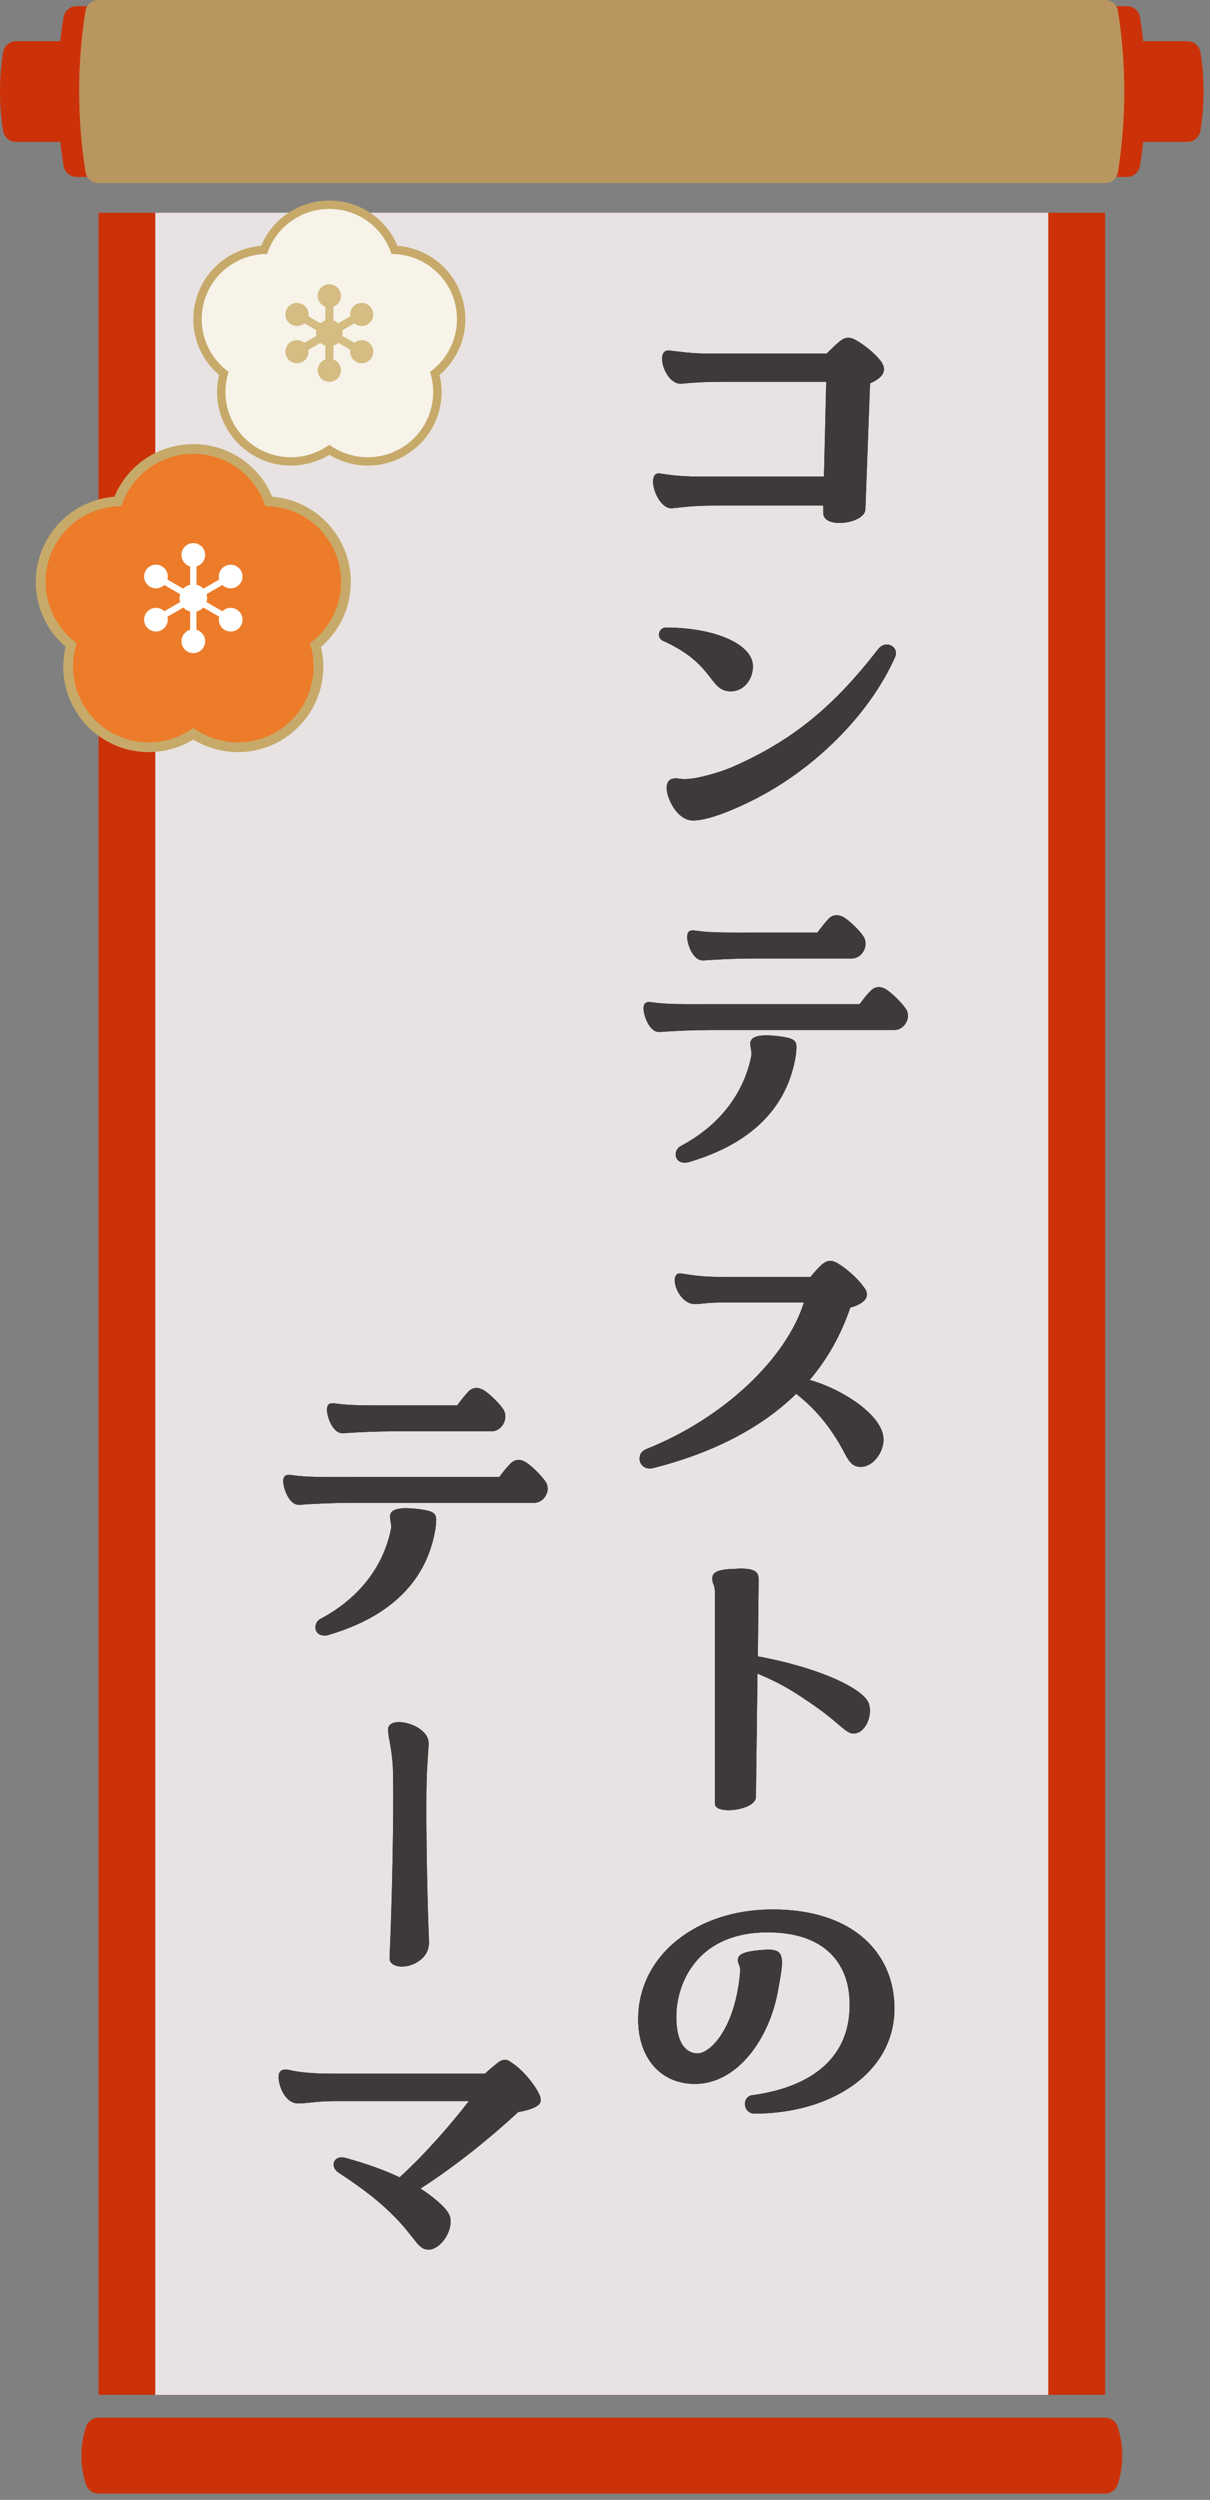
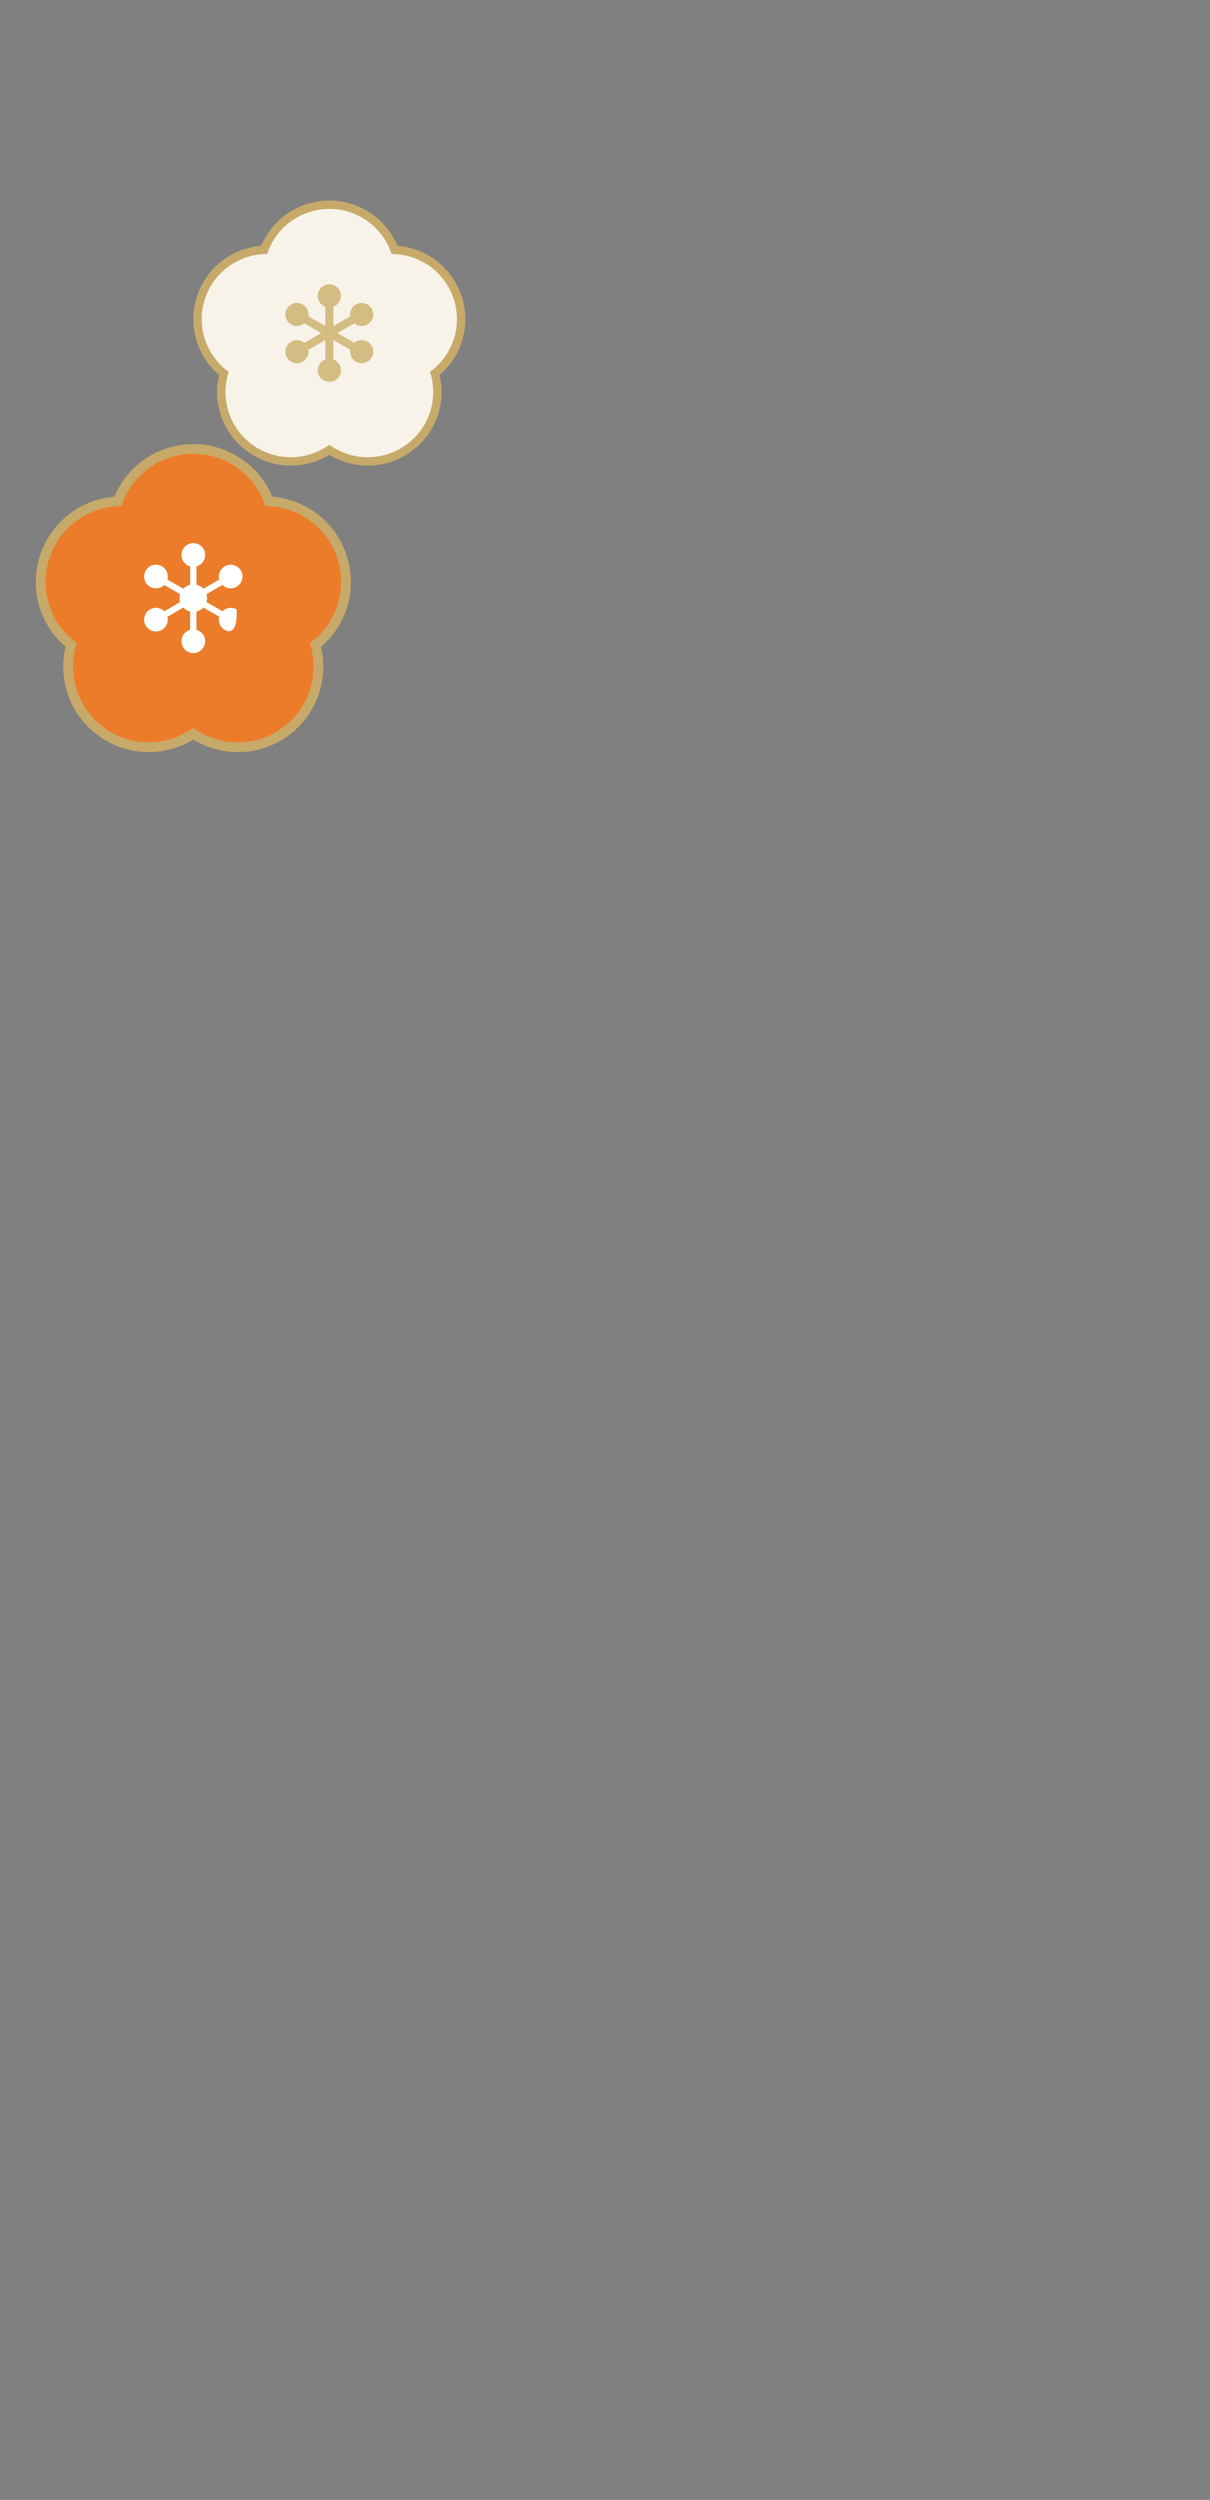
<svg xmlns="http://www.w3.org/2000/svg" width="169" height="349" viewBox="0 0 169 349" fill="none">
  <rect x="0" y="0" width="169" height="349" fill="#808080" stroke="none" />
  <g clip-path="url(#clip0_318_3371)">
    <path d="M8.05 12.78C8.05 9.32 8.32 5.84 8.87 2.42C9.01 1.52 9.79 0.86 10.69 0.86H157.41C158.32 0.86 159.09 1.52 159.23 2.42C159.77 5.84 160.05 9.32 160.05 12.78C160.05 16.24 159.78 19.72 159.23 23.14C159.09 24.04 158.31 24.7 157.41 24.7H10.69C9.78 24.7 9.01 24.04 8.87 23.14C8.33 19.72 8.05 16.24 8.05 12.78Z" fill="#CC3209" />
    <path d="M0 12.78C0 10.95 0.14 9.12 0.43 7.31C0.57 6.41 1.35 5.75 2.25 5.75H165.85C166.76 5.75 167.53 6.41 167.67 7.31C167.96 9.11 168.1 10.95 168.1 12.78C168.1 14.61 167.96 16.44 167.67 18.25C167.53 19.15 166.75 19.81 165.85 19.81H2.25C1.34 19.81 0.57 19.15 0.43 18.25C0.14 16.45 0 14.61 0 12.78Z" fill="#CC3209" />
    <path d="M11.05 12.78C11.05 9.03 11.35 5.26 11.93 1.56C12.07 0.66 12.85 0 13.75 0H154.33C155.24 0 156.01 0.66 156.15 1.56C156.74 5.26 157.03 9.03 157.03 12.78C157.03 16.53 156.73 20.3 156.15 24C156.01 24.9 155.23 25.56 154.33 25.56H13.76C12.85 25.56 12.08 24.9 11.94 24C11.35 20.3 11.06 16.53 11.06 12.78H11.05Z" fill="#B9965F" />
    <path d="M145.71 29.7V325.04H22.39V29.7H13.76V334.34H154.35V29.7H145.71Z" fill="#CC3209" />
-     <path d="M11.37 342.82C11.37 341.45 11.58 340.1 12.01 338.8C12.26 338.04 12.97 337.52 13.77 337.52H154.35C155.15 337.52 155.86 338.03 156.11 338.8C156.53 340.1 156.75 341.45 156.75 342.82C156.75 344.19 156.54 345.54 156.11 346.84C155.86 347.6 155.15 348.12 154.35 348.12H13.76C12.96 348.12 12.25 347.61 12 346.84C11.58 345.54 11.36 344.19 11.36 342.82H11.37Z" fill="#CC3209" />
    <path d="M146.41 29.7H21.69V334.34H146.41V29.7Z" fill="#E8E3E2" />
    <path d="M123.47 51.52C123.47 51.9 123.31 52.28 122.98 52.6C122.6 52.98 122.12 53.25 121.52 53.52L120.87 71.12C120.82 72.25 118.93 73.01 117.25 73.01C116.01 73.01 114.98 72.58 114.98 71.61V70.58H99.91C96.56 70.58 95.16 70.85 93.86 70.96C92.4 71.07 91.21 68.69 91.21 67.23C91.21 66.47 91.53 65.99 92.18 66.1C93.53 66.32 95.2 66.53 97.53 66.53H115.08L115.4 53.3H101.2C97.8 53.3 96.45 53.46 95.15 53.57C92.88 53.73 91.37 48.71 93.48 48.93C94.88 49.09 96.5 49.36 98.83 49.36H115.46C116 48.82 116.65 48.17 117.19 47.74C117.62 47.36 118.05 47.15 118.49 47.15C118.81 47.15 119.14 47.26 119.52 47.47C120.87 48.23 122.33 49.47 123.08 50.49C123.3 50.81 123.46 51.19 123.46 51.52H123.47Z" fill="#222222" />
    <path d="M92.04 88.58C92.04 88.09 92.42 87.61 93.01 87.61C99.81 87.61 105.16 89.93 105.16 93.01C105.16 95.01 103.76 96.52 102.08 96.52C99 96.52 99.87 92.74 92.68 89.5C92.25 89.34 92.03 88.96 92.03 88.58H92.04ZM105.11 111.74C101.06 113.74 98.36 114.55 96.79 114.55C95.22 114.55 93.93 112.98 93.33 111.2C92.95 110.01 92.95 108.66 94.36 108.66C95.01 108.66 95.22 108.93 97.17 108.61C99.38 108.18 101.44 107.48 102.73 106.88C110.83 103.26 116.55 98.51 122.6 90.68C123.57 89.38 125.14 90.09 125.14 91.17C125.14 91.39 125.09 91.55 125.03 91.71C121.25 100.19 113.26 107.69 105.1 111.74H105.11Z" fill="#222222" />
    <path d="M126.82 141.8C126.82 142.77 126.01 143.8 124.93 143.8H99.28C96.96 143.8 94.42 143.91 92.15 144.07C90.69 144.18 89.88 141.75 89.88 140.78C89.88 139.97 90.31 139.81 91.01 139.92C93.17 140.24 95.6 140.19 99.27 140.19H120.06C120.65 139.38 121.19 138.73 121.63 138.3C122.17 137.76 122.93 137.6 123.79 138.14C124.76 138.79 125.9 139.98 126.49 140.79C126.71 141.11 126.81 141.44 126.81 141.82L126.82 141.8ZM111.16 147.25C110.35 152.6 107.06 159.02 96.31 162.21C96.04 162.32 95.82 162.32 95.61 162.32C94.15 162.32 93.99 160.59 95.07 160C101.39 156.65 104.14 151.63 104.95 147.31C105 146.72 104.79 146.28 104.79 145.64C104.84 145.05 105.28 144.67 106.46 144.56C106.95 144.51 108.35 144.56 109.54 144.78C111.43 145.1 111.32 145.64 111.16 147.26V147.25ZM95.98 130.78C95.98 129.97 96.41 129.81 97.11 129.92C99.27 130.24 101.7 130.19 105.37 130.19H114.17C114.76 129.38 115.3 128.73 115.74 128.25C116.06 127.93 116.44 127.76 116.87 127.76C117.19 127.76 117.52 127.87 117.9 128.08C118.87 128.73 120.06 129.92 120.6 130.73C121.41 131.97 120.44 133.81 118.98 133.81H105.37C103.05 133.81 100.56 133.92 98.24 134.08C96.78 134.19 95.97 131.76 95.97 130.79L95.98 130.78Z" fill="#222222" />
    <path d="M123.41 200.96C123.41 202.69 122.01 204.79 120.22 204.79C118.65 204.79 118.38 203.49 117.14 201.39C115.47 198.64 113.63 196.48 111.2 194.59C106.18 199.5 99.32 202.91 91.22 204.96C91.06 205.01 90.9 205.01 90.73 205.01C89.87 205.01 89.33 204.36 89.33 203.66C89.33 202.96 89.65 202.58 90.25 202.31C101.21 197.94 109.85 189.57 112.28 181.84H100.83C98.83 181.84 97.86 182.06 97.05 182.06C94.57 182.06 93.22 177.47 95.16 177.79C97.16 178.11 98.4 178.28 101.48 178.28H113.2C113.69 177.63 114.28 177.04 114.71 176.61C115.14 176.23 115.57 176.02 115.95 176.02C116.27 176.02 116.54 176.13 116.87 176.29C118.11 176.99 119.84 178.5 120.65 179.69C121.41 180.61 121.08 181.36 120.38 181.85C120 182.12 119.41 182.39 118.76 182.55C117.46 186.38 115.57 189.73 113.09 192.65C117.41 193.84 123.4 197.51 123.4 200.97L123.41 200.96Z" fill="#222222" />
    <path d="M121.52 238.73C121.52 240.3 120.6 242.02 119.2 242.02C118.17 242.02 117.31 240.67 114.12 238.4C111.2 236.35 109.31 235.11 105.8 233.65L105.58 250.88C105.58 252.01 103.42 252.72 101.75 252.72C100.72 252.72 99.86 252.45 99.86 251.8V222.48C99.86 221.18 99.48 221.13 99.48 220.43C99.48 219.67 99.86 219.13 102.34 219.03C102.72 219.03 103.1 218.98 103.42 218.98C105.69 218.98 105.96 219.63 105.96 220.55L105.85 231.24C114.65 232.86 120.92 235.88 121.4 237.99C121.45 238.26 121.51 238.48 121.51 238.75L121.52 238.73Z" fill="#222222" />
    <path d="M105.11 292.5C113.7 291.31 118.56 287.05 118.66 280.19C118.82 274.41 115.47 269.77 107.21 269.77C97.87 269.77 94.68 276.2 94.47 281.11C94.36 284.84 95.55 286.56 97.33 286.67C99.11 286.78 102.73 283.27 103.38 275.17C103.43 274.41 103.06 274.25 103.06 273.66C103.06 272.96 103.49 272.42 106.79 272.2C108.57 272.09 109.22 272.47 109.22 273.98C109.22 274.84 109 276.09 108.68 277.81C107.49 284.72 102.85 291.09 96.85 290.93C92.1 290.82 89.13 287.15 89.13 281.91C89.13 272.95 97.34 266.57 107.87 266.57C119.48 266.57 124.93 272.94 124.93 280.39C124.93 289.46 115.97 295.08 105.38 295.08C103.76 295.08 103.54 292.7 105.11 292.49V292.5Z" fill="#222222" />
    <path d="M76.5 207.81C76.5 208.78 75.69 209.81 74.61 209.81H48.96C46.64 209.81 44.1 209.92 41.83 210.08C40.37 210.19 39.56 207.76 39.56 206.79C39.56 205.98 39.99 205.82 40.69 205.93C42.85 206.25 45.28 206.2 48.95 206.2H69.74C70.33 205.39 70.87 204.74 71.31 204.31C71.85 203.77 72.61 203.61 73.47 204.15C74.44 204.8 75.58 205.99 76.17 206.8C76.39 207.12 76.49 207.45 76.49 207.83L76.5 207.81ZM60.84 213.26C60.03 218.61 56.74 225.03 45.99 228.22C45.72 228.33 45.5 228.33 45.29 228.33C43.83 228.33 43.67 226.6 44.75 226.01C51.07 222.66 53.82 217.64 54.63 213.32C54.68 212.73 54.47 212.29 54.47 211.65C54.52 211.06 54.96 210.68 56.14 210.57C56.63 210.52 58.03 210.57 59.22 210.79C61.11 211.11 61 211.65 60.84 213.27V213.26ZM45.67 196.79C45.67 195.98 46.1 195.82 46.8 195.93C48.96 196.25 51.39 196.2 55.06 196.2H63.86C64.45 195.39 64.99 194.74 65.43 194.26C65.75 193.94 66.13 193.77 66.56 193.77C66.88 193.77 67.21 193.88 67.59 194.09C68.56 194.74 69.75 195.93 70.29 196.74C71.1 197.98 70.13 199.82 68.67 199.82H55.06C52.74 199.82 50.25 199.93 47.93 200.09C46.47 200.2 45.66 197.77 45.66 196.8L45.67 196.79Z" fill="#222222" />
    <path d="M59.87 243.5L59.65 247.06C59.43 250.62 59.6 263.58 59.92 271.04V271.2C59.92 273.41 57.71 274.55 56.14 274.55C55.17 274.55 54.36 274.12 54.41 273.31C54.79 264.83 55 253.11 54.9 247.66C54.85 244.37 54.2 242.64 54.2 241.45C54.2 240.75 54.85 240.42 55.71 240.42C57.44 240.42 59.87 241.61 59.87 243.39V243.5Z" fill="#222222" />
    <path d="M75.53 293.18C75.53 293.56 75.31 293.88 74.77 294.15C74.18 294.47 73.2 294.74 72.39 294.85C68.66 298.31 63.64 302.41 58.73 305.54C59.59 306.08 60.35 306.67 61 307.21C62.73 308.67 62.94 309.42 62.94 310.13C62.94 312.02 61.32 314.07 59.86 314.07C58.4 314.07 58.13 312.61 55.27 309.64C53.38 307.7 51.11 305.81 47.22 303.27C46.09 302.51 46.52 300.79 48.3 301.27C51.43 302.13 53.86 303.05 55.81 303.97C59.37 300.73 62.94 296.63 65.48 293.33H46.85C44.15 293.33 43.07 293.65 41.61 293.65C39.83 293.65 38.91 291.22 38.91 289.98C38.91 289.06 39.45 288.74 40.53 289.01C41.45 289.23 43.23 289.5 46.31 289.5H67.75C68.24 289.01 68.83 288.53 69.37 288.1C69.8 287.72 70.18 287.56 70.5 287.56C70.77 287.56 71.09 287.67 71.42 287.94C72.93 288.86 74.66 291.02 75.2 292.15C75.42 292.53 75.52 292.85 75.52 293.18H75.53Z" fill="#222222" />
    <path d="M123.47 51.52C123.47 51.9 123.31 52.28 122.98 52.6C122.6 52.98 122.12 53.25 121.52 53.52L120.87 71.12C120.82 72.25 118.93 73.01 117.25 73.01C116.01 73.01 114.98 72.58 114.98 71.61V70.58H99.91C96.56 70.58 95.16 70.85 93.86 70.96C92.4 71.07 91.21 68.69 91.21 67.23C91.21 66.47 91.53 65.99 92.18 66.1C93.53 66.32 95.2 66.53 97.53 66.53H115.08L115.4 53.3H101.2C97.8 53.3 96.45 53.46 95.15 53.57C92.88 53.73 91.37 48.71 93.48 48.93C94.88 49.09 96.5 49.36 98.83 49.36H115.46C116 48.82 116.65 48.17 117.19 47.74C117.62 47.36 118.05 47.15 118.49 47.15C118.81 47.15 119.14 47.26 119.52 47.47C120.87 48.23 122.33 49.47 123.08 50.49C123.3 50.81 123.46 51.19 123.46 51.52H123.47Z" fill="#3E3A39" />
    <path d="M92.04 88.58C92.04 88.09 92.42 87.61 93.01 87.61C99.81 87.61 105.16 89.93 105.16 93.01C105.16 95.01 103.76 96.52 102.08 96.52C99 96.52 99.87 92.74 92.68 89.5C92.25 89.34 92.03 88.96 92.03 88.58H92.04ZM105.11 111.74C101.06 113.74 98.36 114.55 96.79 114.55C95.22 114.55 93.93 112.98 93.33 111.2C92.95 110.01 92.95 108.66 94.36 108.66C95.01 108.66 95.22 108.93 97.17 108.61C99.38 108.18 101.44 107.48 102.73 106.88C110.83 103.26 116.55 98.51 122.6 90.68C123.57 89.38 125.14 90.09 125.14 91.17C125.14 91.39 125.09 91.55 125.03 91.71C121.25 100.19 113.26 107.69 105.1 111.74H105.11Z" fill="#3E3A39" />
    <path d="M126.82 141.8C126.82 142.77 126.01 143.8 124.93 143.8H99.28C96.96 143.8 94.42 143.91 92.15 144.07C90.69 144.18 89.88 141.75 89.88 140.78C89.88 139.97 90.31 139.81 91.01 139.92C93.17 140.24 95.6 140.19 99.27 140.19H120.06C120.65 139.38 121.19 138.73 121.63 138.3C122.17 137.76 122.93 137.6 123.79 138.14C124.76 138.79 125.9 139.98 126.49 140.79C126.71 141.11 126.81 141.44 126.81 141.82L126.82 141.8ZM111.16 147.25C110.35 152.6 107.06 159.02 96.31 162.21C96.04 162.32 95.82 162.32 95.61 162.32C94.15 162.32 93.99 160.59 95.07 160C101.39 156.65 104.14 151.63 104.95 147.31C105 146.72 104.79 146.28 104.79 145.64C104.84 145.05 105.28 144.67 106.46 144.56C106.95 144.51 108.35 144.56 109.54 144.78C111.43 145.1 111.32 145.64 111.16 147.26V147.25ZM95.98 130.78C95.98 129.97 96.41 129.81 97.11 129.92C99.27 130.24 101.7 130.19 105.37 130.19H114.17C114.76 129.38 115.3 128.73 115.74 128.25C116.06 127.93 116.44 127.76 116.87 127.76C117.19 127.76 117.52 127.87 117.9 128.08C118.87 128.73 120.06 129.92 120.6 130.73C121.41 131.97 120.44 133.81 118.98 133.81H105.37C103.05 133.81 100.56 133.92 98.24 134.08C96.78 134.19 95.97 131.76 95.97 130.79L95.98 130.78Z" fill="#3E3A39" />
    <path d="M123.41 200.96C123.41 202.69 122.01 204.79 120.22 204.79C118.65 204.79 118.38 203.49 117.14 201.39C115.47 198.64 113.63 196.48 111.2 194.59C106.18 199.5 99.32 202.91 91.22 204.96C91.06 205.01 90.9 205.01 90.73 205.01C89.87 205.01 89.33 204.36 89.33 203.66C89.33 202.96 89.65 202.58 90.25 202.31C101.21 197.94 109.85 189.57 112.28 181.84H100.83C98.83 181.84 97.86 182.06 97.05 182.06C94.57 182.06 93.22 177.47 95.16 177.79C97.16 178.11 98.4 178.28 101.48 178.28H113.2C113.69 177.63 114.28 177.04 114.71 176.61C115.14 176.23 115.57 176.02 115.95 176.02C116.27 176.02 116.54 176.13 116.87 176.29C118.11 176.99 119.84 178.5 120.65 179.69C121.41 180.61 121.08 181.36 120.38 181.85C120 182.12 119.41 182.39 118.76 182.55C117.46 186.38 115.57 189.73 113.09 192.65C117.41 193.84 123.4 197.51 123.4 200.97L123.41 200.96Z" fill="#3E3A39" />
    <path d="M121.52 238.73C121.52 240.3 120.6 242.02 119.2 242.02C118.17 242.02 117.31 240.67 114.12 238.4C111.2 236.35 109.31 235.11 105.8 233.65L105.58 250.88C105.58 252.01 103.42 252.72 101.75 252.72C100.72 252.72 99.86 252.45 99.86 251.8V222.48C99.86 221.18 99.48 221.13 99.48 220.43C99.48 219.67 99.86 219.13 102.34 219.03C102.72 219.03 103.1 218.98 103.42 218.98C105.69 218.98 105.96 219.63 105.96 220.55L105.85 231.24C114.65 232.86 120.92 235.88 121.4 237.99C121.45 238.26 121.51 238.48 121.51 238.75L121.52 238.73Z" fill="#3E3A39" />
    <path d="M105.11 292.5C113.7 291.31 118.56 287.05 118.66 280.19C118.82 274.41 115.47 269.77 107.21 269.77C97.87 269.77 94.68 276.2 94.47 281.11C94.36 284.84 95.55 286.56 97.33 286.67C99.11 286.78 102.73 283.27 103.38 275.17C103.43 274.41 103.06 274.25 103.06 273.66C103.06 272.96 103.49 272.42 106.79 272.2C108.57 272.09 109.22 272.47 109.22 273.98C109.22 274.84 109 276.09 108.68 277.81C107.49 284.72 102.85 291.09 96.85 290.93C92.1 290.82 89.13 287.15 89.13 281.91C89.13 272.95 97.34 266.57 107.87 266.57C119.48 266.57 124.93 272.94 124.93 280.39C124.93 289.46 115.97 295.08 105.38 295.08C103.76 295.08 103.54 292.7 105.11 292.49V292.5Z" fill="#3E3A39" />
    <path d="M76.5 207.81C76.5 208.78 75.69 209.81 74.61 209.81H48.96C46.64 209.81 44.1 209.92 41.83 210.08C40.37 210.19 39.56 207.76 39.56 206.79C39.56 205.98 39.99 205.82 40.69 205.93C42.85 206.25 45.28 206.2 48.95 206.2H69.74C70.33 205.39 70.87 204.74 71.31 204.31C71.85 203.77 72.61 203.61 73.47 204.15C74.44 204.8 75.58 205.99 76.17 206.8C76.39 207.12 76.49 207.45 76.49 207.83L76.5 207.81ZM60.84 213.26C60.03 218.61 56.74 225.03 45.99 228.22C45.72 228.33 45.5 228.33 45.29 228.33C43.83 228.33 43.67 226.6 44.75 226.01C51.07 222.66 53.82 217.64 54.63 213.32C54.68 212.73 54.47 212.29 54.47 211.65C54.52 211.06 54.96 210.68 56.14 210.57C56.63 210.52 58.03 210.57 59.22 210.79C61.11 211.11 61 211.65 60.84 213.27V213.26ZM45.67 196.79C45.67 195.98 46.1 195.82 46.8 195.93C48.96 196.25 51.39 196.2 55.06 196.2H63.86C64.45 195.39 64.99 194.74 65.43 194.26C65.75 193.94 66.13 193.77 66.56 193.77C66.88 193.77 67.21 193.88 67.59 194.09C68.56 194.74 69.75 195.93 70.29 196.74C71.1 197.98 70.13 199.82 68.67 199.82H55.06C52.74 199.82 50.25 199.93 47.93 200.09C46.47 200.2 45.66 197.77 45.66 196.8L45.67 196.79Z" fill="#3E3A39" />
    <path d="M59.87 243.5L59.65 247.06C59.43 250.62 59.6 263.58 59.92 271.04V271.2C59.92 273.41 57.71 274.55 56.14 274.55C55.17 274.55 54.36 274.12 54.41 273.31C54.79 264.83 55 253.11 54.9 247.66C54.85 244.37 54.2 242.64 54.2 241.45C54.2 240.75 54.85 240.42 55.71 240.42C57.44 240.42 59.87 241.61 59.87 243.39V243.5Z" fill="#3E3A39" />
    <path d="M75.53 293.18C75.53 293.56 75.31 293.88 74.77 294.15C74.18 294.47 73.2 294.74 72.39 294.85C68.66 298.31 63.64 302.41 58.73 305.54C59.59 306.08 60.35 306.67 61 307.21C62.73 308.67 62.94 309.42 62.94 310.13C62.94 312.02 61.32 314.07 59.86 314.07C58.4 314.07 58.13 312.61 55.27 309.64C53.38 307.7 51.11 305.81 47.22 303.27C46.09 302.51 46.52 300.79 48.3 301.27C51.43 302.13 53.86 303.05 55.81 303.97C59.37 300.73 62.94 296.63 65.48 293.33H46.85C44.15 293.33 43.07 293.65 41.61 293.65C39.83 293.65 38.91 291.22 38.91 289.98C38.91 289.06 39.45 288.74 40.53 289.01C41.45 289.23 43.23 289.5 46.31 289.5H67.75C68.24 289.01 68.83 288.53 69.37 288.1C69.8 287.72 70.18 287.56 70.5 287.56C70.77 287.56 71.09 287.67 71.42 287.94C72.93 288.86 74.66 291.02 75.2 292.15C75.42 292.53 75.52 292.85 75.52 293.18H75.53Z" fill="#3E3A39" />
  </g>
  <g clip-path="url(#clip1_318_3371)">
    <path d="M51.376 65C49.484 65 47.606 64.47 46 63.498C44.394 64.47 42.511 65 40.624 65C38.441 65 36.347 64.323 34.574 63.037C31.174 60.578 29.636 56.366 30.602 52.351C27.453 49.671 26.212 45.366 27.508 41.385C28.808 37.405 32.351 34.646 36.48 34.322C38.072 30.508 41.797 28 46 28C50.203 28 53.928 30.508 55.515 34.317C59.644 34.646 63.192 37.4 64.488 41.38C65.788 45.361 64.542 49.666 61.393 52.351C62.359 56.366 60.822 60.578 57.422 63.037C55.648 64.318 53.559 65 51.371 65H51.376Z" fill="#C7AA6A" />
    <path d="M60.058 51.919C61.25 55.566 60.023 59.714 56.737 62.094C53.455 64.47 49.114 64.352 46 62.094C42.886 64.352 38.545 64.47 35.258 62.094C31.977 59.718 30.75 55.571 31.937 51.919C28.823 49.666 27.37 45.587 28.621 41.744C29.878 37.895 33.455 35.456 37.308 35.456C38.496 31.809 41.94 29.168 46 29.168C50.06 29.168 53.499 31.809 54.687 35.456C58.54 35.456 62.117 37.9 63.374 41.744C64.63 45.587 63.172 49.666 60.058 51.919Z" fill="#F7F3E9" />
-     <path d="M47.666 46.5C47.666 47.418 46.922 48.159 46 48.159C45.079 48.159 44.335 47.418 44.335 46.5C44.335 45.582 45.079 44.841 46 44.841C46.922 44.841 47.666 45.582 47.666 46.5Z" fill="#D4BC83" stroke="#D4BC83" stroke-width="0.37" stroke-miterlimit="10" />
    <path d="M47.434 41.302C47.434 42.087 46.793 42.73 46 42.73C45.207 42.73 44.566 42.092 44.566 41.302C44.566 40.512 45.207 39.873 46 39.873C46.793 39.873 47.434 40.512 47.434 41.302Z" fill="#D4BC83" stroke="#D4BC83" stroke-width="0.37" stroke-miterlimit="10" />
    <path d="M46.384 41.238H45.621V46.461H46.384V41.238Z" fill="#D4BC83" stroke="#D4BC83" stroke-width="0.37" stroke-miterlimit="10" />
    <path d="M42.196 42.667C42.881 43.059 43.117 43.933 42.718 44.615C42.319 45.297 41.447 45.533 40.762 45.136C40.077 44.738 39.841 43.869 40.24 43.187C40.634 42.505 41.511 42.269 42.196 42.667Z" fill="#D4BC83" stroke="#D4BC83" stroke-width="0.37" stroke-miterlimit="10" />
    <path d="M41.617 43.54L41.235 44.199L45.776 46.81L46.157 46.151L41.617 43.54Z" fill="#D4BC83" stroke="#D4BC83" stroke-width="0.37" stroke-miterlimit="10" />
    <path d="M40.762 47.865C41.447 47.472 42.324 47.703 42.718 48.385C43.112 49.067 42.881 49.941 42.196 50.334C41.511 50.726 40.634 50.495 40.24 49.813C39.846 49.131 40.077 48.257 40.762 47.865Z" fill="#D4BC83" stroke="#D4BC83" stroke-width="0.37" stroke-miterlimit="10" />
    <path d="M41.236 48.801L41.618 49.46L46.158 46.849L45.776 46.19L41.236 48.801Z" fill="#D4BC83" stroke="#D4BC83" stroke-width="0.37" stroke-miterlimit="10" />
    <path d="M44.566 51.698C44.566 50.908 45.207 50.27 46 50.27C46.793 50.27 47.434 50.908 47.434 51.698C47.434 52.488 46.793 53.127 46 53.127C45.207 53.127 44.566 52.488 44.566 51.698Z" fill="#D4BC83" stroke="#D4BC83" stroke-width="0.37" stroke-miterlimit="10" />
    <path d="M45.616 51.757H46.379V46.535H45.616V51.757Z" fill="#D4BC83" stroke="#D4BC83" stroke-width="0.37" stroke-miterlimit="10" />
    <path d="M49.804 50.334C49.119 49.941 48.883 49.067 49.282 48.385C49.676 47.703 50.553 47.467 51.238 47.865C51.923 48.257 52.159 49.131 51.76 49.813C51.361 50.495 50.489 50.731 49.804 50.334Z" fill="#D4BC83" stroke="#D4BC83" stroke-width="0.37" stroke-miterlimit="10" />
    <path d="M50.382 49.459L50.764 48.8L46.224 46.189L45.842 46.848L50.382 49.459Z" fill="#D4BC83" stroke="#D4BC83" stroke-width="0.37" stroke-miterlimit="10" />
    <path d="M51.238 45.136C50.553 45.528 49.676 45.297 49.282 44.615C48.887 43.933 49.119 43.059 49.804 42.667C50.489 42.274 51.366 42.505 51.76 43.187C52.154 43.869 51.923 44.743 51.238 45.136Z" fill="#D4BC83" stroke="#D4BC83" stroke-width="0.37" stroke-miterlimit="10" />
    <path d="M50.765 44.197L50.383 43.538L45.843 46.15L46.224 46.809L50.765 44.197Z" fill="#D4BC83" stroke="#D4BC83" stroke-width="0.37" stroke-miterlimit="10" />
  </g>
  <g clip-path="url(#clip2_318_3371)">
    <path d="M33.229 105C31.043 105 28.861 104.383 27 103.252C25.139 104.383 22.962 105 20.771 105C18.24 105 15.818 104.213 13.764 102.72C9.825 99.86 8.048 94.965 9.165 90.301C5.523 87.187 4.086 82.183 5.589 77.557C7.092 72.93 11.196 69.727 15.979 69.345C17.821 64.916 22.132 62 27 62C31.867 62 36.183 64.916 38.021 69.345C42.803 69.727 46.908 72.93 48.411 77.557C49.914 82.183 48.477 87.187 44.83 90.305C45.946 94.97 44.17 99.865 40.231 102.724C38.176 104.218 35.755 105.005 33.224 105.005L33.229 105Z" fill="#C7AA6A" />
    <path d="M43.28 89.797C44.66 94.037 43.237 98.861 39.435 101.622C35.632 104.383 30.605 104.246 27 101.622C23.395 104.241 18.368 104.383 14.565 101.622C10.763 98.861 9.34 94.037 10.72 89.797C7.111 87.177 5.429 82.438 6.88 77.971C8.331 73.5 12.478 70.659 16.94 70.659C18.316 66.419 22.302 63.352 27 63.352C31.698 63.352 35.684 66.419 37.065 70.659C41.522 70.659 45.669 73.5 47.12 77.971C48.571 82.438 46.889 87.177 43.28 89.797Z" fill="#EC7C29" />
    <path d="M28.927 83.502C28.927 84.567 28.065 85.424 27.005 85.424C25.945 85.424 25.082 84.562 25.082 83.502C25.082 82.442 25.945 81.58 27.005 81.58C28.065 81.58 28.927 82.442 28.927 83.502Z" fill="white" />
    <path d="M28.654 77.477C28.654 78.391 27.914 79.13 27 79.13C26.086 79.13 25.346 78.391 25.346 77.477C25.346 76.563 26.086 75.823 27 75.823C27.914 75.823 28.654 76.563 28.654 77.477Z" fill="white" />
    <path d="M27.443 77.406H26.562V83.455H27.443V77.406Z" fill="white" />
    <path d="M22.608 79.055C23.4 79.512 23.669 80.52 23.212 81.312C22.755 82.103 21.746 82.372 20.955 81.915C20.163 81.458 19.894 80.45 20.352 79.658C20.808 78.867 21.817 78.598 22.608 79.055Z" fill="white" />
    <path d="M21.94 80.074L21.5 80.837L26.739 83.862L27.18 83.099L21.94 80.074Z" fill="white" />
    <path d="M20.955 85.081C21.746 84.624 22.755 84.897 23.212 85.684C23.669 86.475 23.395 87.483 22.608 87.94C21.817 88.397 20.808 88.124 20.351 87.337C19.894 86.546 20.168 85.537 20.955 85.081Z" fill="white" />
    <path d="M21.501 86.169L21.942 86.932L27.181 83.907L26.741 83.144L21.501 86.169Z" fill="white" />
    <path d="M27 91.177C27.913 91.177 28.654 90.437 28.654 89.523C28.654 88.61 27.913 87.87 27 87.87C26.087 87.87 25.346 88.61 25.346 89.523C25.346 90.437 26.087 91.177 27 91.177Z" fill="white" />
    <path d="M26.557 89.599H27.438V83.55H26.557V89.599Z" fill="white" />
-     <path d="M31.392 87.945C30.6 87.488 30.331 86.48 30.788 85.689C31.245 84.897 32.254 84.629 33.045 85.085C33.837 85.543 34.106 86.551 33.648 87.342C33.191 88.134 32.183 88.402 31.392 87.945Z" fill="white" />
+     <path d="M31.392 87.945C30.6 87.488 30.331 86.48 30.788 85.689C31.245 84.897 32.254 84.629 33.045 85.085C33.191 88.134 32.183 88.402 31.392 87.945Z" fill="white" />
    <path d="M32.063 86.931L32.504 86.168L27.264 83.144L26.823 83.907L32.063 86.931Z" fill="white" />
    <path d="M33.045 81.919C32.254 82.376 31.245 82.103 30.788 81.316C30.331 80.525 30.605 79.516 31.392 79.059C32.183 78.603 33.191 78.876 33.649 79.663C34.106 80.449 33.832 81.462 33.045 81.919Z" fill="white" />
    <path d="M32.5 80.837L32.06 80.074L26.82 83.099L27.261 83.862L32.5 80.837Z" fill="white" />
  </g>
  <defs>
    <clipPath id="clip0_318_3371">
-       <rect width="168.11" height="348.12" fill="white" />
-     </clipPath>
+       </clipPath>
    <clipPath id="clip1_318_3371">
      <rect width="38" height="37" fill="white" transform="translate(27 28)" />
    </clipPath>
    <clipPath id="clip2_318_3371">
      <rect width="44" height="43" fill="white" transform="translate(5 62)" />
    </clipPath>
  </defs>
</svg>